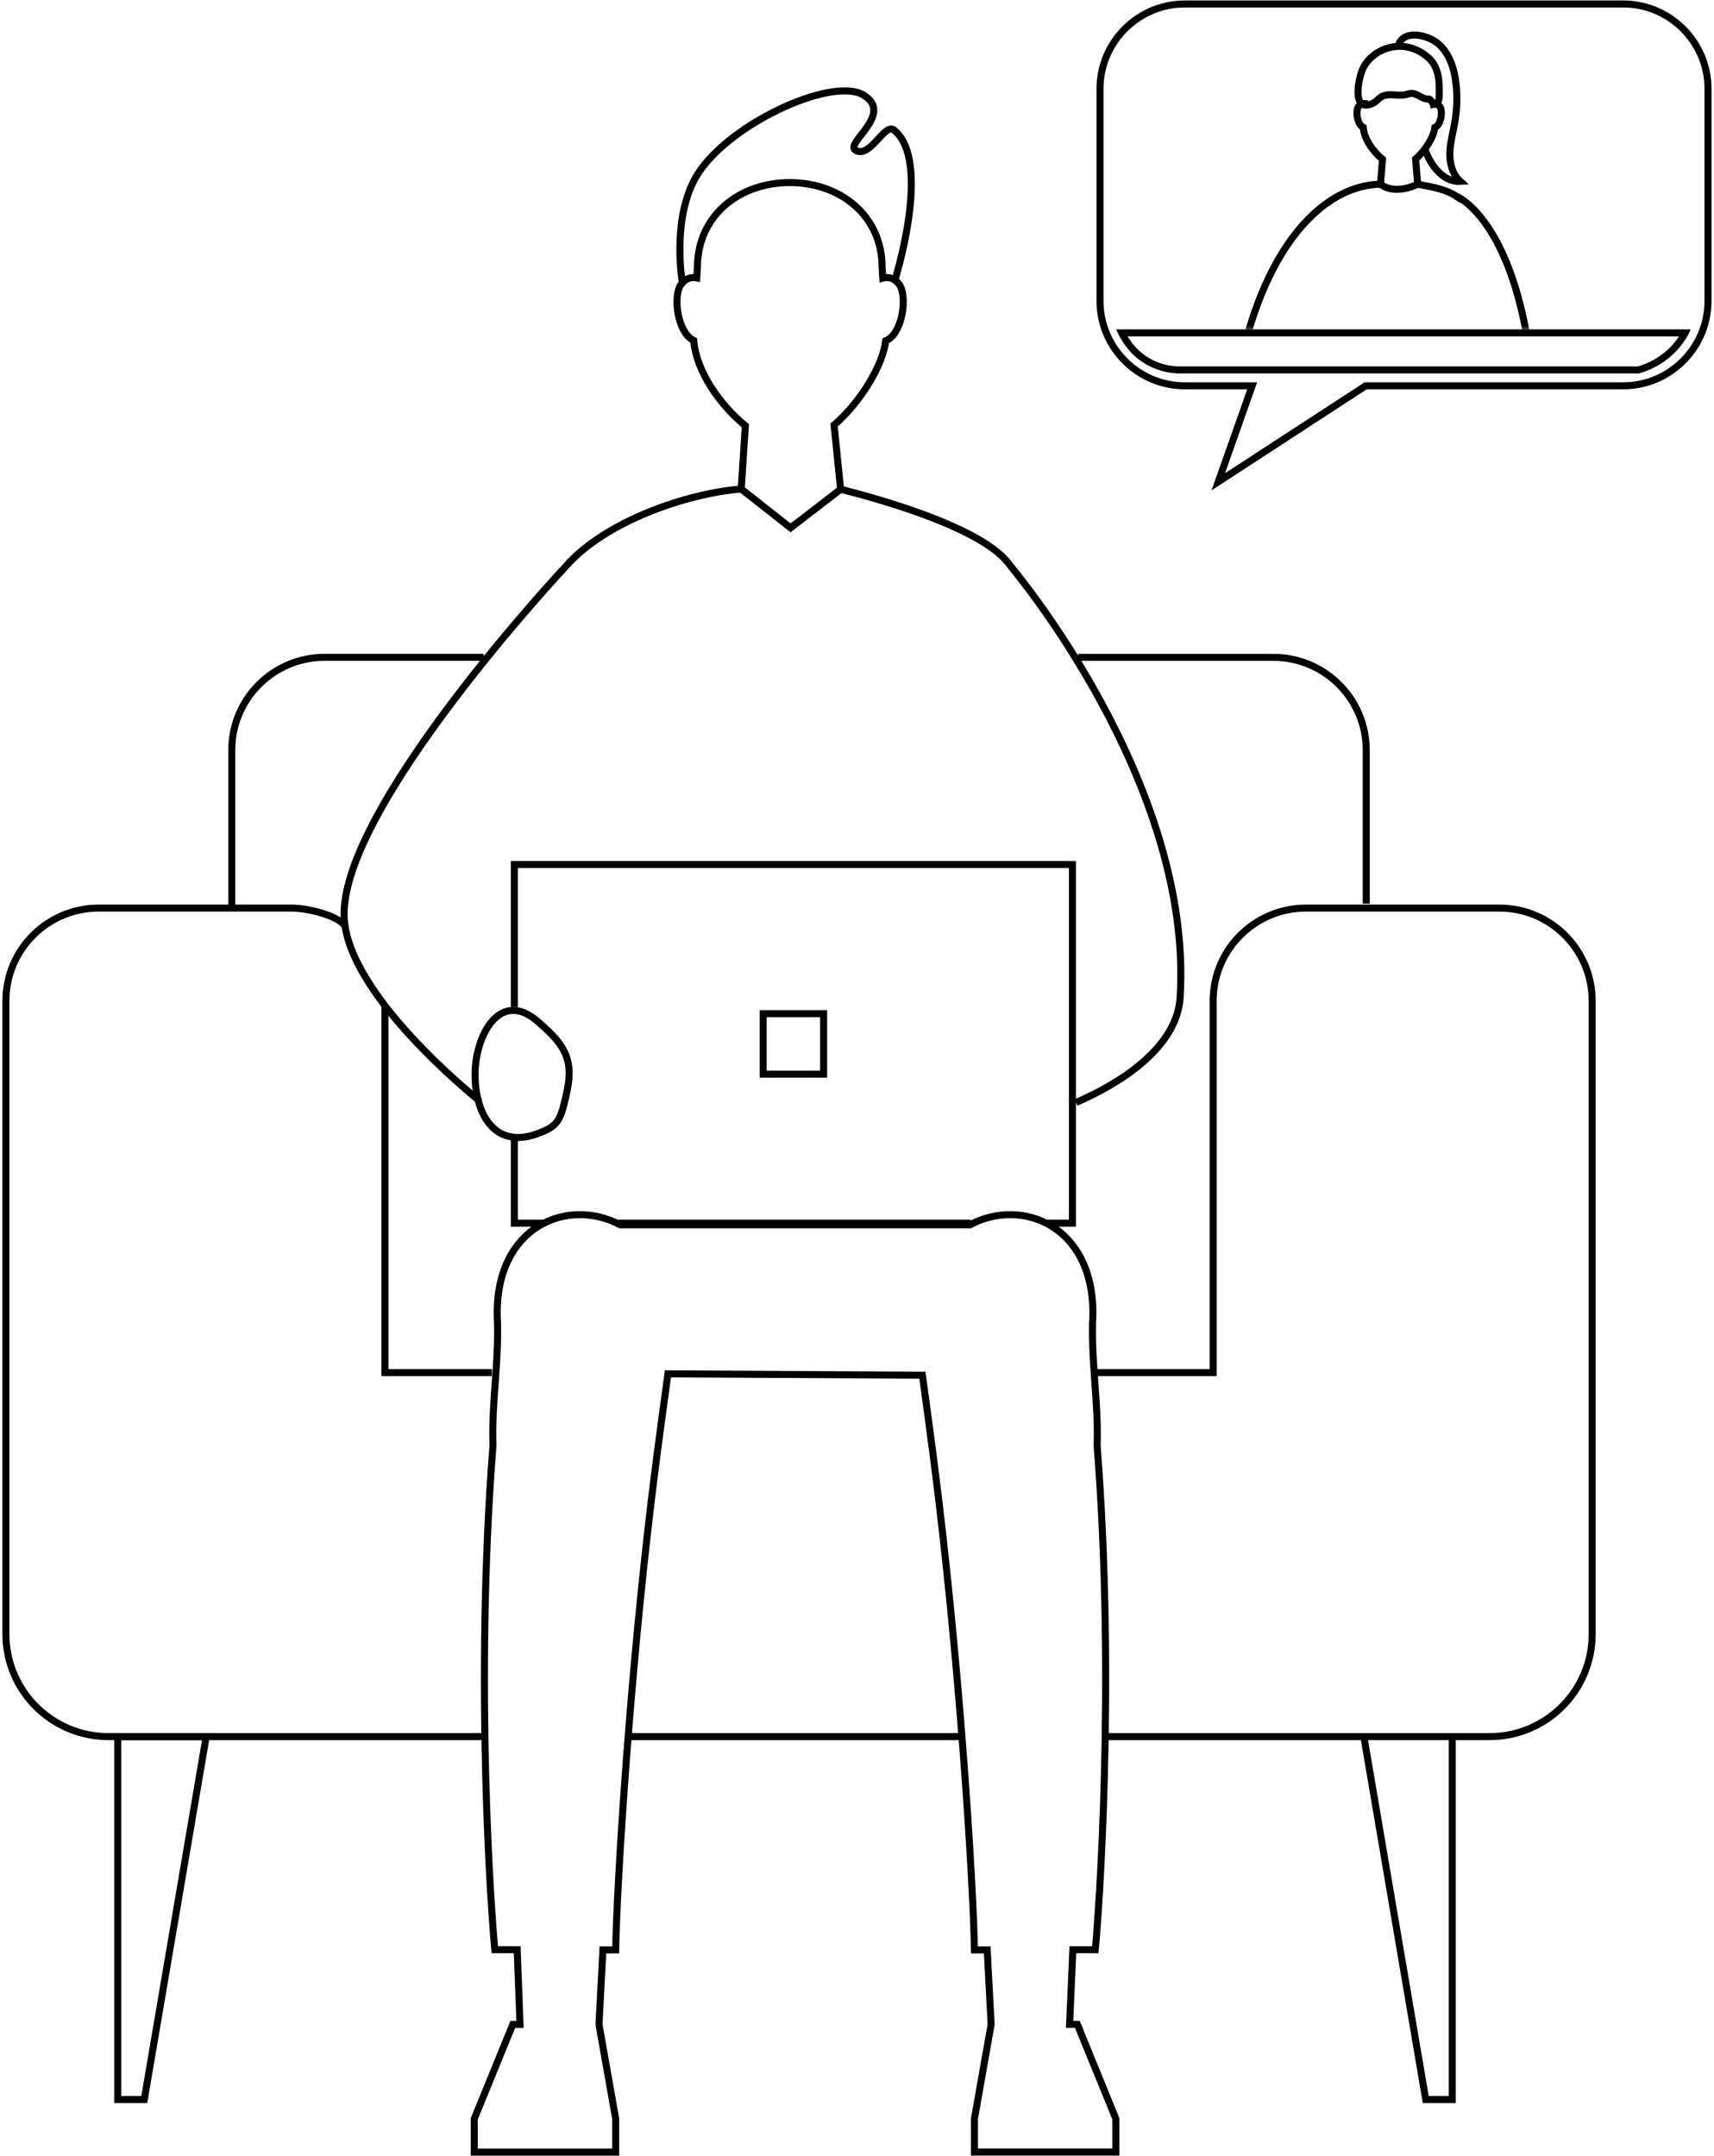
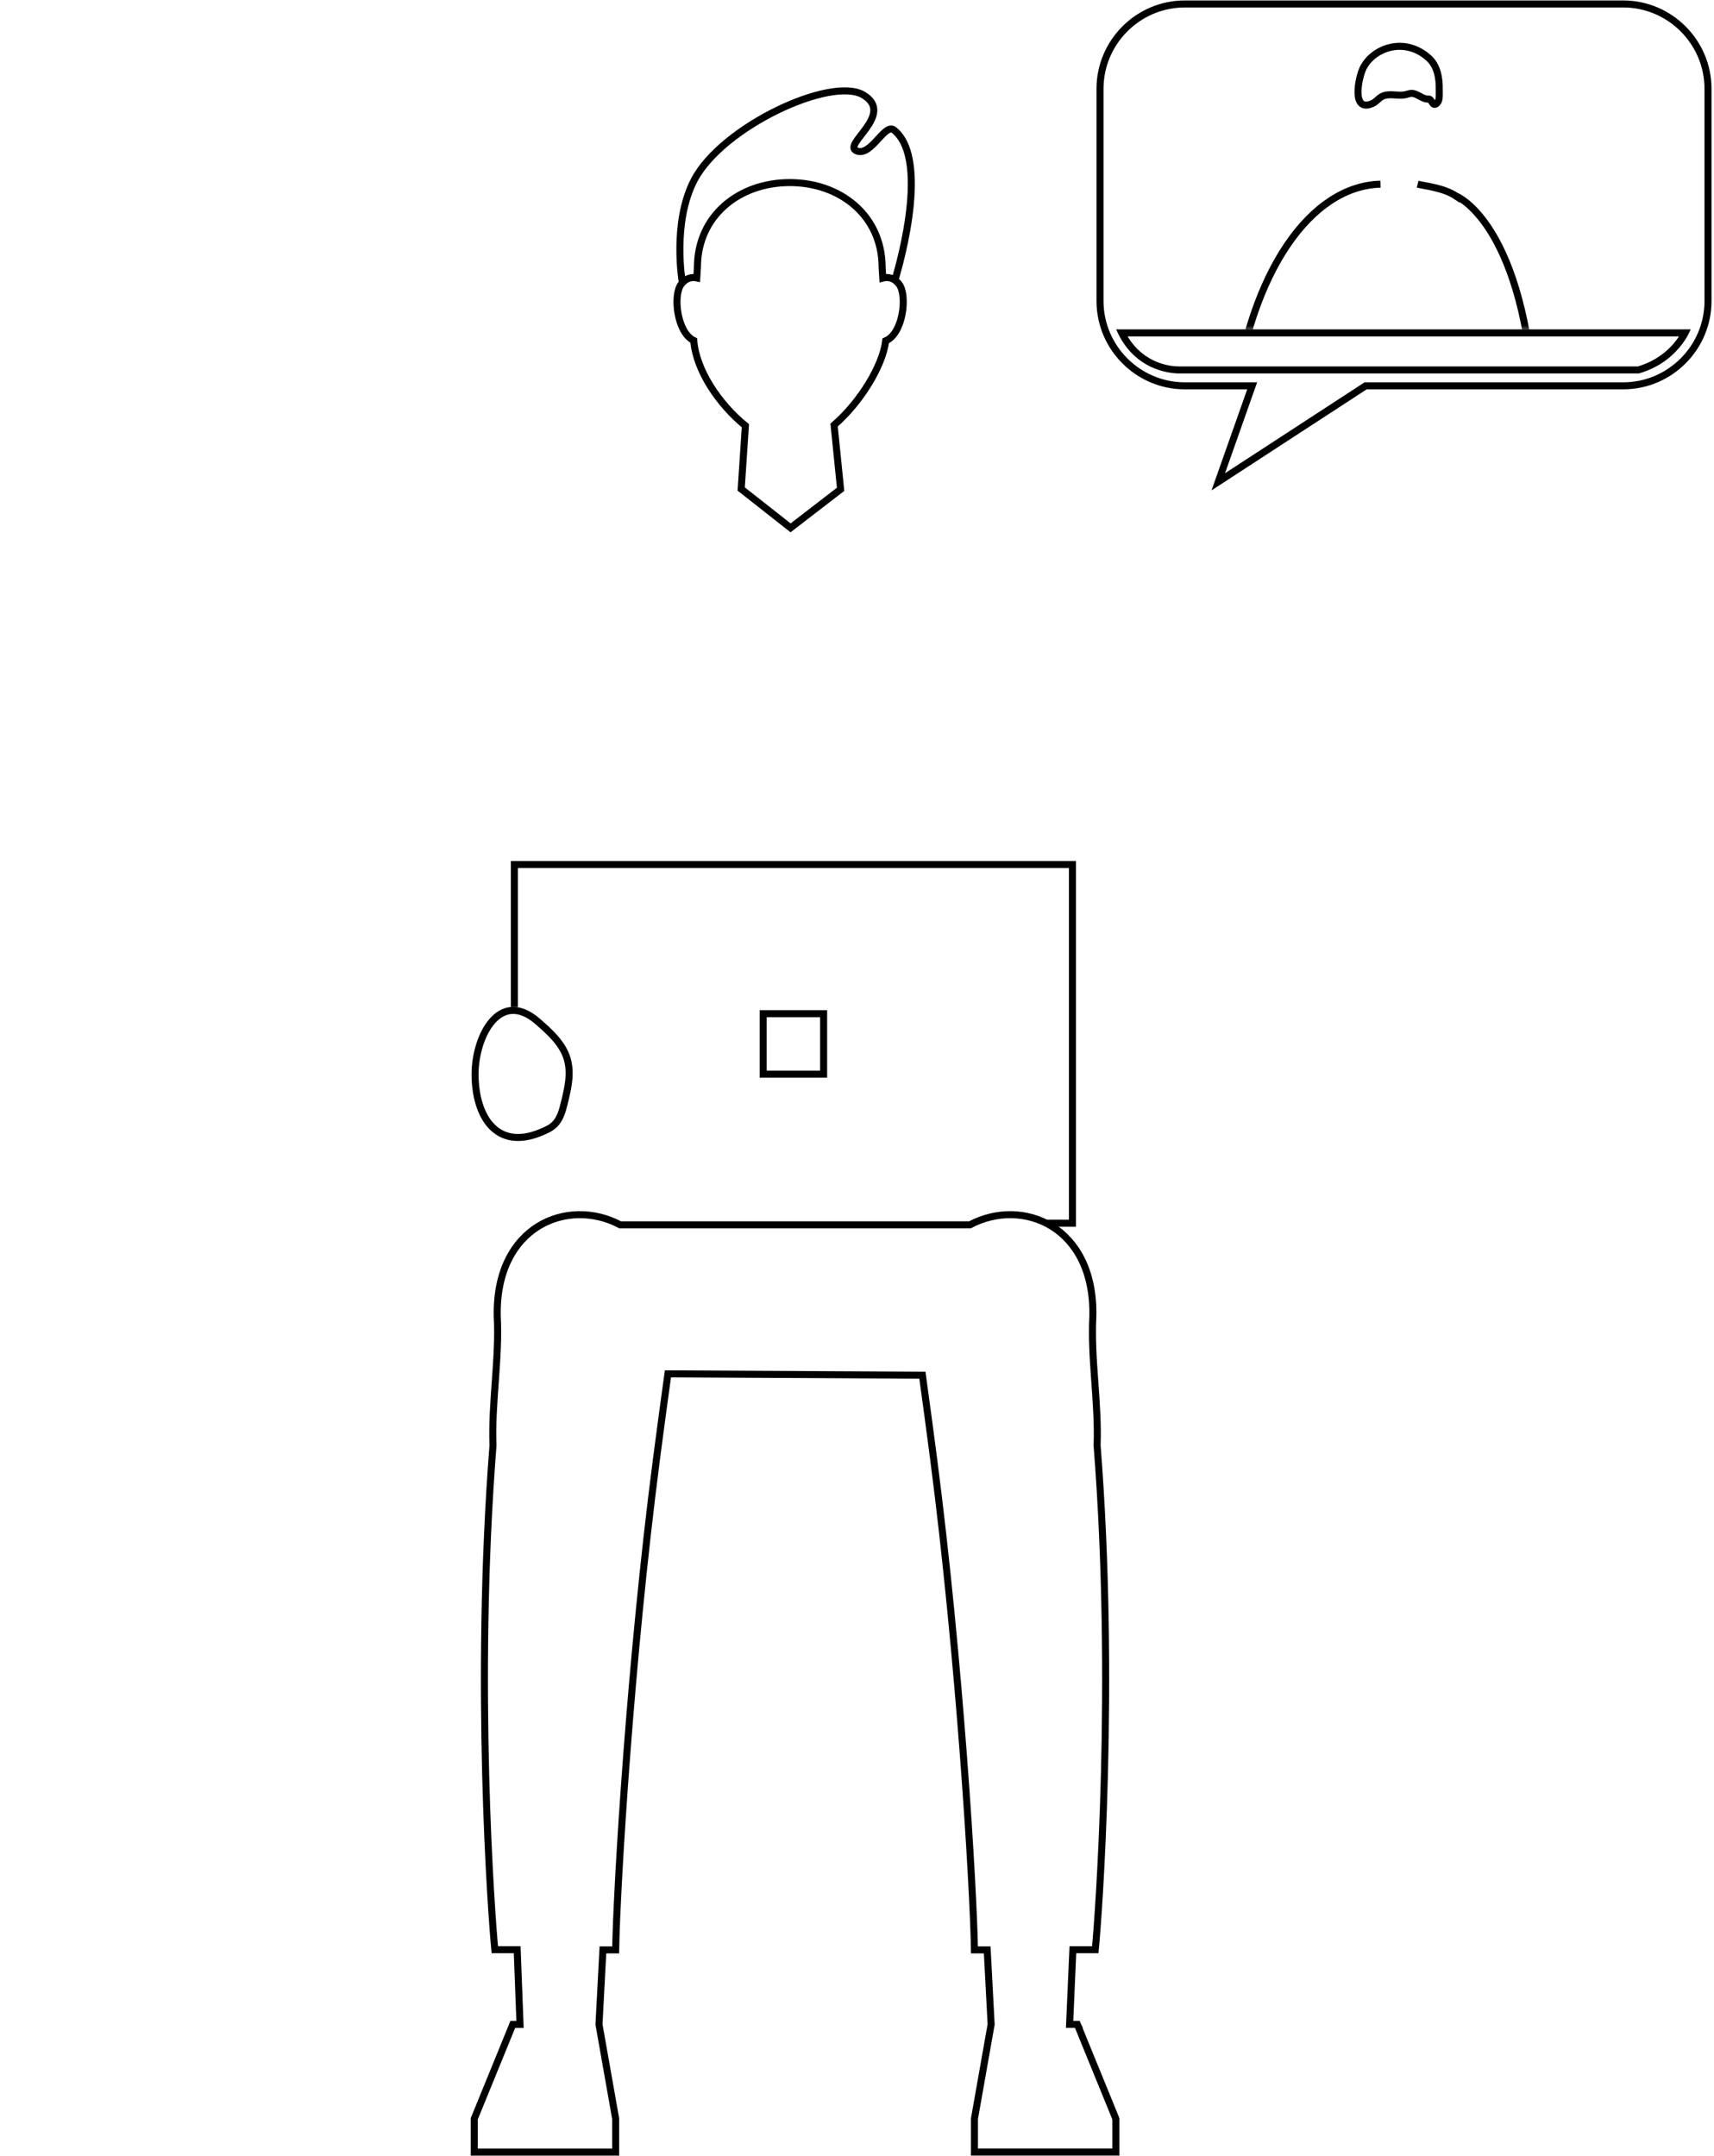
<svg xmlns="http://www.w3.org/2000/svg" width="488" height="614" fill="none">
-   <path d="M306.95 187.18h55.62c14.59 0 26.42 11.83 26.42 26.43v43.69M65.99 258.29V213.6c0-14.59 11.83-26.43 26.43-26.43h45.28M41.08 597.82h-7.56V494.49H58.7L41.08 597.82ZM405.93 597.82h7.55V494.49h-25.17l17.62 103.33ZM140.03 390.85h-30.44V286.6M311.41 390.85h33.99V285c0-14.6 11.84-26.43 26.43-26.43h55.06c14.59 0 26.42 11.83 26.42 26.43v180.29c0 16.13-13.07 29.2-29.2 29.2H314.68" stroke="#000" stroke-width="2" stroke-miterlimit="10" />
-   <path d="M98.22 263.61c-2.24-3.08-10.99-5.04-15.06-5.04H28.1c-14.59 0-26.42 11.83-26.42 26.43v180.29c0 16.13 13.07 29.2 29.21 29.2h107.17M273.89 494.49h-95.04M306.35 313.92c12.54-5.37 28.75-15.63 29.65-29.87 3.86-61.41-48.25-122.81-48.25-122.81-7.41-11.28-40.32-19.88-48.69-22" stroke="#000" stroke-width="2" stroke-miterlimit="10" />
-   <path d="M211.12 139.24c-15.74 1.24-38.88 9.28-50.01 22 0 0-65.11 69.5-63.1 100.45 1.08 16.63 21.88 38.06 38.57 51.86M154.62 348.3h-8.17v-23.86M276.33 348.3H176.11" stroke="#000" stroke-width="2" stroke-miterlimit="10" />
  <path d="M146.45 286.71v-40.54h158.89V348.3h-7.24" stroke="#000" stroke-width="2" stroke-miterlimit="10" />
  <path d="M234.5 288.64h-17.21v17.21h17.21v-17.21ZM162.04 305.94c-.06 2.73-.73 5.51-1.39 8.19-.54 2.17-1.14 4.45-2.73 6.03-1.16 1.15-2.71 1.78-4.22 2.39-12.31 4.97-18.44-4.59-18.44-16.7 0-10.74 6.99-24.47 17.9-14.94 3.45 3.01 7.07 6.27 8.35 10.68.42 1.43.56 2.89.53 4.36v-.01ZM194.25 80.29s-2.93-16.79 3.37-28.95c7.92-15.29 39.14-29.79 48.23-24.27 9.09 5.52-6.2 14.12-1.98 15.88 4.22 1.75 8-8.09 10.7-5.89 10.94 8.91.14 42.99.14 42.99" stroke="#000" stroke-width="2" stroke-miterlimit="10" />
  <path d="m239.33 139.33-1.85-18.3c7.53-6.52 13.87-16.96 14.69-23.98 5-2.12 6.19-12.94 3.85-16.06-1.59-2.12-3.46-2.13-4.68-1.81-.11-1.84-.19-3.09-.19-3.09 0-14.56-11.77-24.1-26.29-24.1s-26.29 9.54-26.29 24.1c0 0-.07 1.22-.19 3.04-1.21-.26-2.97-.15-4.48 1.86-2.3 3.07-1.19 13.63 3.62 15.97.66 8.58 7.31 18.26 14.7 24.26l-1.19 18.02 14.06 11.06 14.24-10.97ZM306.72 576.43h-2.19l.93-21.26h6.38c.91-9.16 5.85-75.63.52-143.59.46-12.26-1.86-24.68-1.21-36.92.47-25.5-20.03-33.84-34.99-25.91h-99.6c-14.96-7.93-35.46.41-34.99 25.91.65 12.24-1.67 24.66-1.21 36.92-5.33 67.97-.39 134.43.52 143.58h6.37l.81 21.28H146l-10.97 26.86v9.5h40.26v-9.5l-4.75-26.86 1.12-21.22h3.63c.29-17.79 4.12-82.2 11.67-140.18 1.03-7.91 2.11-15.88 3.21-23.85l72.45.39c1.08 7.84 2.14 15.68 3.15 23.46 7.54 57.98 11.38 122.38 11.67 140.18h3.63l1.12 21.21-4.75 26.86v9.5h40.26v-9.5l-10.97-26.86h-.01ZM452.93 109.86h9.23c13.27 0 24.13-10.86 24.13-24.13V25.26c0-13.27-10.86-24.13-24.13-24.13H337.32c-13.27 0-24.13 10.86-24.13 24.13v60.47c0 13.27 10.86 24.13 24.13 24.13h19.19l-9.65 27.33 41.96-27.33h65.13" stroke="#000" stroke-width="2" stroke-miterlimit="10" />
  <mask id="mask0_319_118" style="mask-type:luminance" maskUnits="userSpaceOnUse" x="341" y="7" width="105" height="87">
    <path d="M445.16 7.28H341.12V93.8h104.04V7.28Z" fill="#fff" />
  </mask>
  <g mask="url('#mask0_319_118')" stroke="#000" stroke-width="2" stroke-miterlimit="10">
    <path d="M393.04 52.44c-19.6.52-37.08 24.34-41.97 63.78-.46 3.72-.59 7.13-.69 10.23l25.83.12c.22-.66.41-1.32.62-1.98l44.52-.17.54 1.68 16.14-.08c-.43-4.33-.88-9.17-1.32-14.57-3.97-48.52-22.1-55.6-22.1-55.6v.01c-3.56-2.39-8.79-2.87-10.99-3.42M408.99 29.48c.13-.11.26-.26.42-.47.51-.67.35-2.76.36-3.56.06-3.18-.53-6.74-3.03-8.96-6.8-6.07-15.62-2.93-18.58 2.78-1.38 2.66-3.55 12.97 2.63 10.19.98-.44 1.63-1.38 2.56-1.92 2.02-1.16 4.61-.07 6.87-.59.53-.12 1.04-.33 1.58-.36 1.74-.08 3.16 1.75 4.9 1.61.97-.08 1.14 2.27 2.27 1.28h.02Z" />
-     <path d="M388.52 28.51s-.03.46-.07 1.14c-.45-.1-1.11-.06-1.67.69-.86 1.15-.44 5.07 1.35 5.95.24 3.21 2.72 6.82 5.49 9.06l-.58 7.1c4.37 3.29 10.59 0 10.59 0l-.59-7.17c2.82-2.44 5.19-6.35 5.48-8.97 1.86-.8 2.3-4.81 1.43-5.97-.59-.79-1.29-.79-1.75-.68-.04-.69-.07-1.15-.07-1.15" />
  </g>
  <path d="M478.03 95.8c-1.75 2.67-5.3 6.61-11.69 8.54H335.76c-2.39 0-9.96-.67-14.72-8.55h156.99m3.32-2H317.79c5.08 11.86 15.62 12.55 17.98 12.55.31 0 .48-.01.48-.01h130.39c11.34-3.27 14.72-12.54 14.72-12.54h-.01Z" fill="#000" />
-   <path d="M398.07 13.31c.99-5.03 8.34-3.58 11.53-.76 3.19 2.82 4.51 7.21 4.97 11.44.38 3.49.27 7.04-.31 10.5-.5 2.97-1.36 5.9-1.46 8.91-.1 3.01.69 6.24 2.95 8.24-4.79.31-8.58-4.66-10.07-9.22" stroke="#000" stroke-width="2" stroke-miterlimit="10" />
</svg>